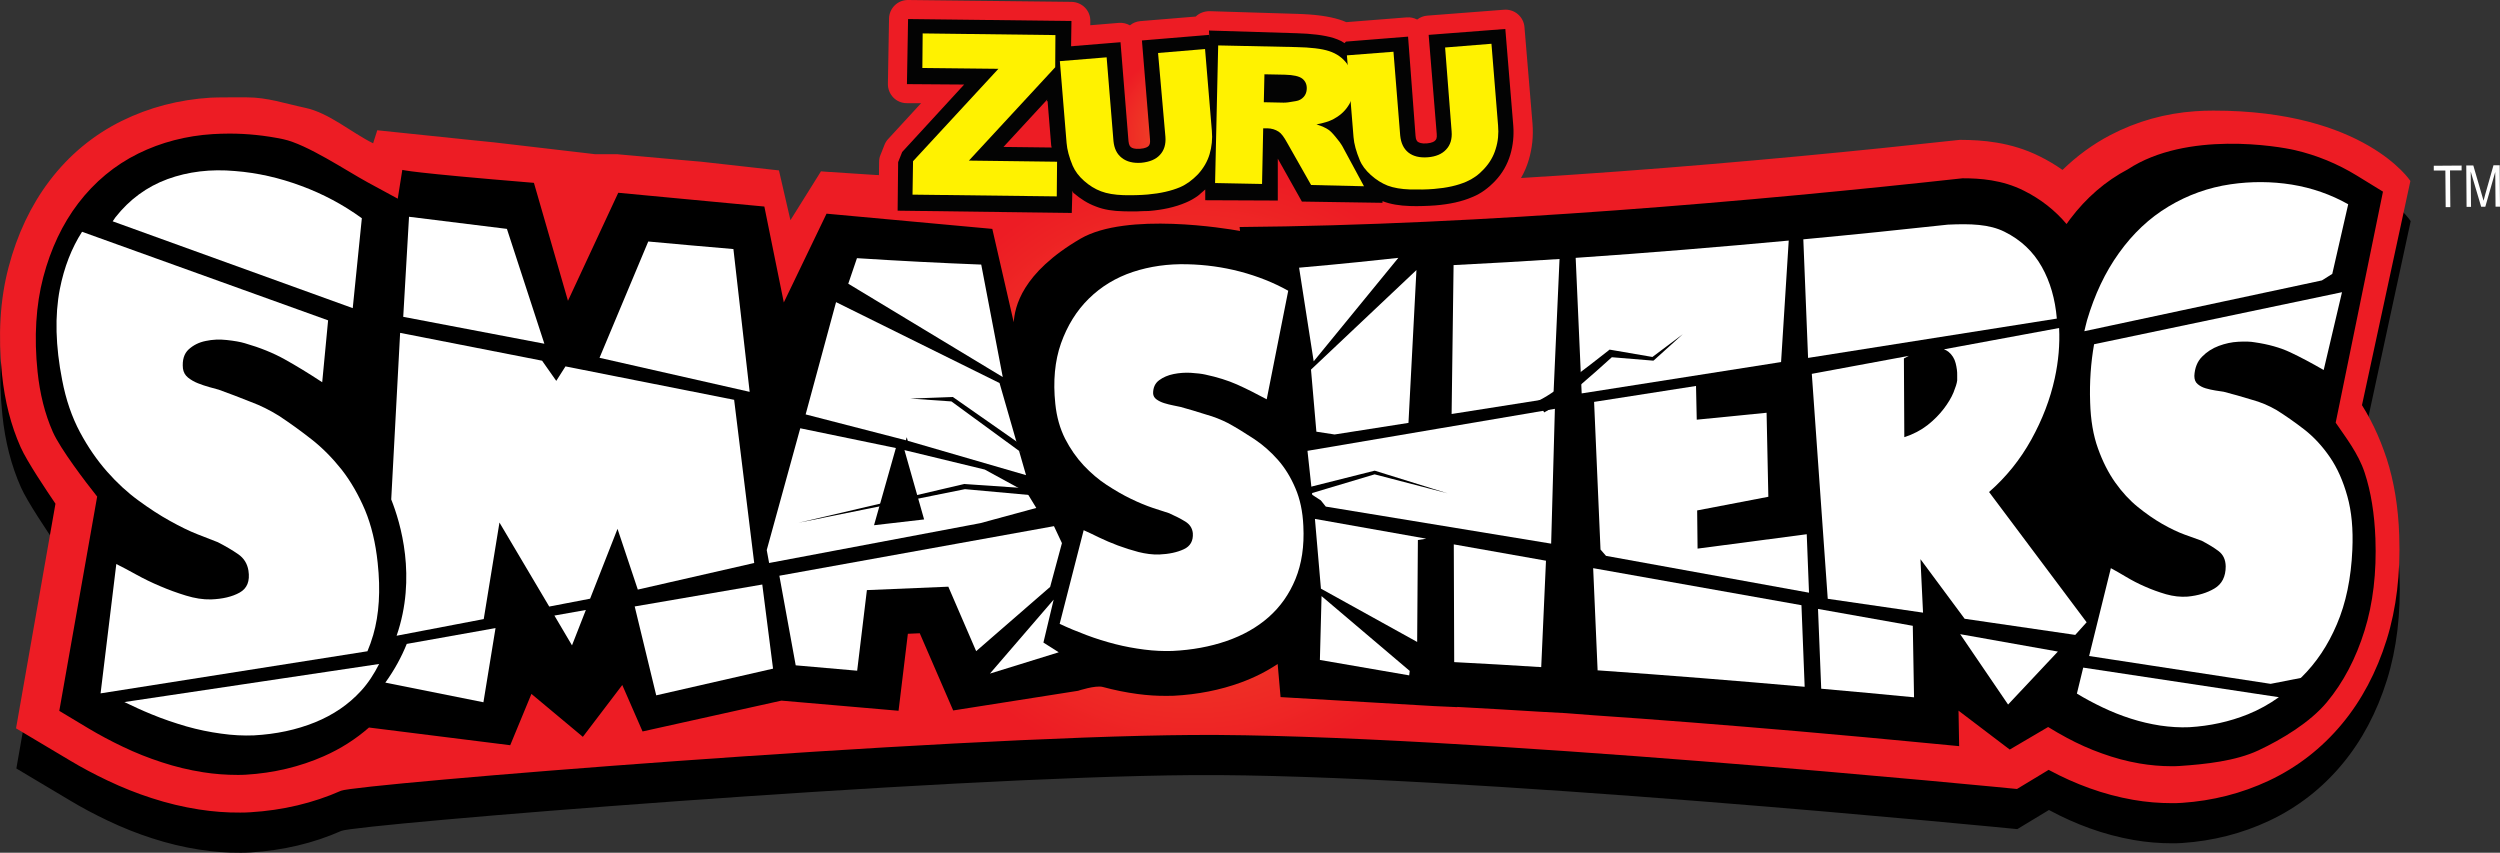
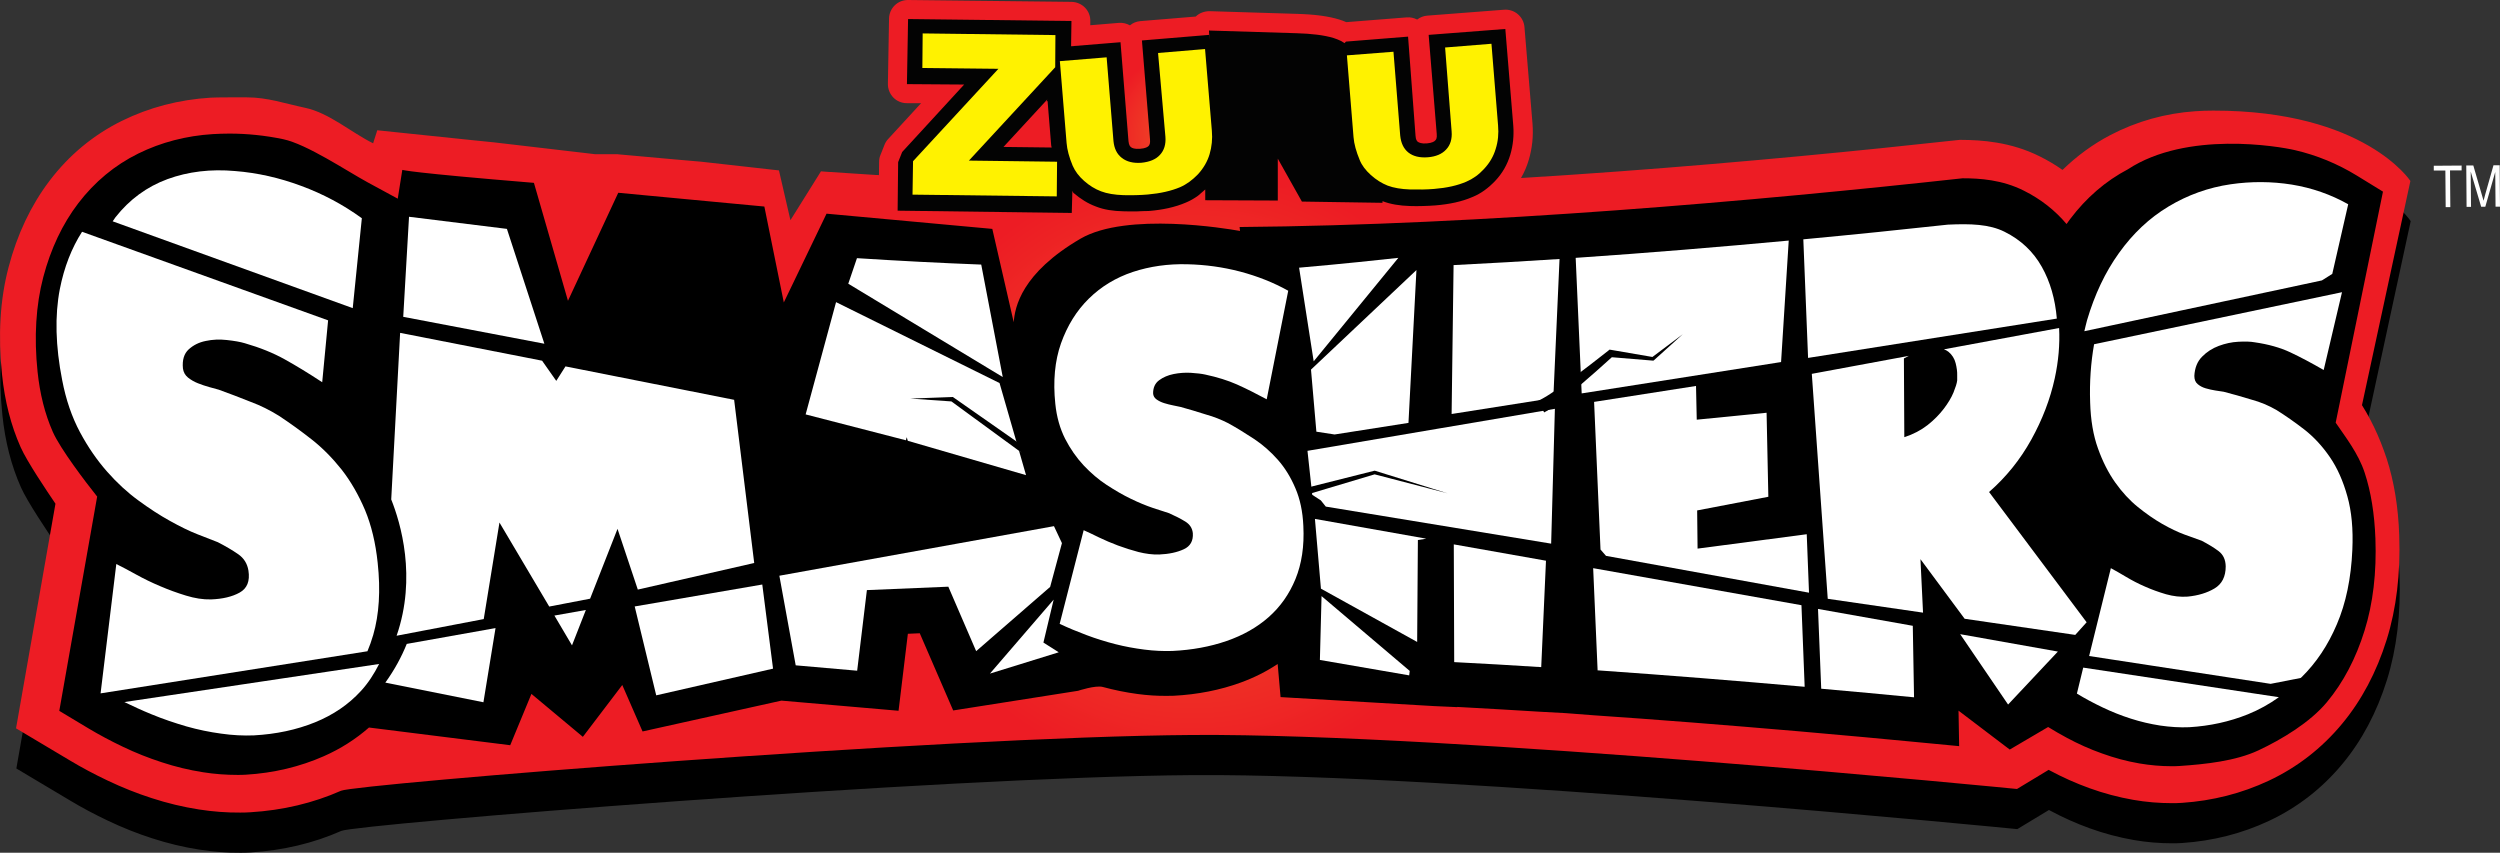
<svg xmlns="http://www.w3.org/2000/svg" xmlns:xlink="http://www.w3.org/1999/xlink" viewBox="0 0 241.61 82.41" data-name="Layer 2" id="Layer_2">
  <rect x="0" y="0" width="241.61" height="82.41" fill="#333333" stroke="none" />
  <defs>
    <style>
      .cls-1 {
        fill: url(#radial-gradient);
      }

      .cls-1, .cls-2, .cls-3, .cls-4, .cls-5, .cls-6, .cls-7 {
        stroke-width: 0px;
      }

      .cls-2 {
        fill: url(#radial-gradient-2);
      }

      .cls-3 {
        fill-rule: evenodd;
      }

      .cls-3, .cls-7 {
        fill: #030303;
      }

      .cls-5 {
        fill: #fff200;
      }

      .cls-6 {
        fill: #fff;
      }
    </style>
    <radialGradient gradientUnits="userSpaceOnUse" gradientTransform="translate(306.49 -272.69) rotate(-.43) scale(.74 -.74)" r="32.31" fy="-384.02" fx="-261.38" cy="-384.02" cx="-261.38" id="radial-gradient">
      <stop stop-color="#f15a29" offset="0" />
      <stop stop-color="#f04a27" offset=".09" />
      <stop stop-color="#ee2c25" offset=".25" />
      <stop stop-color="#ed1c24" offset=".34" />
    </radialGradient>
    <radialGradient xlink:href="#radial-gradient" r="116.98" fy="-428.17" fx="-261.54" cy="-428.17" cx="-261.54" id="radial-gradient-2" />
  </defs>
  <g data-name="Layer 1" id="Layer_1-2">
    <g>
      <polygon points="129.83 9.54 129.79 8.39 129.44 8.4 129.44 8.24 130.29 8.22 130.29 8.37 129.94 8.38 129.97 9.53 129.83 9.54" class="cls-4" />
      <path d="m130.46,9.52l-.04-1.31h.21l.28.92.06.19c0-.05.03-.12.05-.21l.23-.92h.19s.04,1.3.04,1.3h-.14l-.03-1.09-.28,1.1h-.13l-.34-1.11.03,1.11-.13.02Z" class="cls-4" />
      <g>
-         <polygon points="129.34 10.31 129.31 9.14 128.95 9.16 128.95 9 129.81 8.98 129.81 9.13 129.46 9.14 129.48 10.3 129.34 10.31" class="cls-4" />
        <path d="m129.99,10.29l-.04-1.32h.22l.28.93.06.19c0-.05.03-.13.05-.21l.23-.92h.2s.04,1.31.04,1.31h-.14l-.03-1.1-.28,1.11h-.13l-.34-1.11.03,1.12h-.15Z" class="cls-4" />
        <g>
          <path d="m148.11,11.98l-.78-9.36c-.08-1.01-.97-1.76-1.97-1.68l-7.42.57c-.36.03-.7.16-.98.38-.31-.16-.65-.24-1.01-.21l-5.84.46c-.23-.1-.45-.18-.64-.24-1.05-.33-2.37-.51-4.12-.56l-8.45-.26c-.49,0-.99.17-1.34.52l-5.34.44c-.39.03-.74.18-1.02.41-.32-.18-.69-.27-1.06-.24l-2.77.23v-.39c.02-.49-.17-.96-.51-1.31-.34-.35-.81-.55-1.3-.56l-15.78-.18h-.04c-1,0-1.81.81-1.82,1.81l-.11,6.29c-.01.49.18.96.52,1.32.34.35.81.55,1.3.55h1.39s-3.19,3.47-3.19,3.47c-.15.16-.27.35-.35.56l-.39.98c-.09.21-.13.44-.13.67l-.05,4.69c-.01,1.01.8,1.84,1.81,1.86l16.82.22h.04c.63,0,1.18-.32,1.51-.81.06.02.11.04.17.07.93.36,1.99.55,3.24.57.49.02.98.03,1.42.01.42-.02.85-.04,1.27-.07,1.57-.12,2.98-.45,4.16-.95.15-.06.31-.13.45-.21.21.09.44.13.68.13l7,.03c.41-.01.8-.13,1.12-.38.32.29.75.46,1.2.47l7.78.12c.08,0,.15,0,.23-.01.73.19,1.53.3,2.41.32h.13c.43.01.84.02,1.25,0,.41,0,.84-.02,1.3-.06,1.59-.12,2.98-.44,4.14-.95,1.01-.42,1.97-1.09,2.84-2.01.88-.93,1.51-2.02,1.87-3.25.33-1.12.45-2.28.36-3.46Z" class="cls-1" />
          <path d="m231.9,55.61c-.09-2.72-.5-5.2-1.2-7.37-.71-2.17-1.65-4.13-2.79-5.8-.03-.04.42.64.39.6l4.68-21.67s-4.42-6.81-19.05-6.8c-.59,0-1.18.02-1.74.06-2.89.2-5.66.97-8.22,2.31-1.68.88-3.22,2.01-4.61,3.36-.69-.48-1.42-.92-2.19-1.3-2.83-1.42-5.67-1.59-7.56-1.6h-.2l-.2.02c-18.5,2.03-45.62,4.49-69.6,4.67l-2.86.02s-.23-.01-.23-.01h-.09c-.72,0-1.45-.01-2.2-.01h-.3c-.12,0-.25.01-.37.01-1.47.08-8.72-.23-14.63-.51l.04,2.79c-.8.49-1.29,1.46-1.29,1.46l-2.93-4.45c-2.32-.11-3.89-.19-3.89-.19l-2.25-.15c-1.92-.12-3.85-.25-5.8-.38l-2.93-.19-.51-.04-2.95,4.72-1.11-4.81-7.5-.84-2.53-.22c-1.83-.16-3.65-.32-5.44-.49l-.18-.02h-2.14l-9.74-1.14-2.07-.21c-2.18-.22-4.3-.44-6.34-.66l-2.88-.3-.4,1.26c-2.11-1.04-4.25-2.94-6.57-3.43-1.98-.42-3.64-1.01-5.63-1.01-.63,0-2.92-.01-3.51.03-3.05.19-5.93.94-8.57,2.24-2.74,1.35-5.1,3.3-6.99,5.79-1.79,2.36-3.13,5.17-3.96,8.35-.82,3.13-1.03,6.64-.63,10.41.26,2.54.86,4.89,1.79,6.98.62,1.4,2.55,4.26,3.37,5.47l-3.81,21.71,5.2,3.1c1.15.69,2.39,1.35,3.68,1.96,1.37.65,2.79,1.22,4.22,1.68,1.5.49,3.04.86,4.58,1.1,1.34.21,2.67.31,3.97.3.28,0,.56,0,.99-.03,3.14-.19,6.08-.89,8.77-2.08,1.41-.63,57.59-5.22,82.34-5.39,25.13-.17,79.63,5.22,79.63,5.22l3.06-1.85s.07.04.11.06c1.23.66,2.52,1.24,3.83,1.71,1.38.5,2.81.88,4.24,1.13,1.25.22,2.52.32,3.75.32.26,0,.53,0,.96-.03,2.97-.2,5.78-.92,8.38-2.14,2.75-1.29,5.13-3.14,7.08-5.49,1.89-2.27,3.34-5,4.32-8.14.94-3.01,1.34-6.4,1.21-10.09Z" class="cls-4" />
          <path d="m231.87,51.73c-.09-2.72-.5-5.2-1.2-7.37-.71-2.17-1.65-4.13-2.79-5.8-.03-.04.42.64.39.6l4.68-21.67s-4.42-6.81-19.05-6.8c-.59,0-1.18.02-1.74.06-2.89.2-5.66.97-8.22,2.31-1.68.88-3.22,2.01-4.61,3.36-.69-.48-1.42-.92-2.19-1.3-2.83-1.42-5.67-1.59-7.56-1.6h-.2l-.2.02c-18.5,2.03-45.62,4.49-69.6,4.67l-2.86.02s-.23-.01-.23-.01h-.09c-.72,0-1.45-.01-2.2-.01h-.3c-.12,0-.25.01-.37.01-1.47.08-8.72-.23-14.63-.51l.04,2.79c-.8.49-1.29,1.46-1.29,1.46l-2.93-4.45c-2.32-.11-3.89-.19-3.89-.19l-2.25-.15c-1.92-.12-3.85-.25-5.8-.38l-2.93-.19-.51-.04-2.95,4.72-1.11-4.81-7.5-.84-2.53-.22c-1.83-.16-3.65-.32-5.44-.49l-.18-.02h-2.14l-9.74-1.14-2.07-.21c-2.18-.22-4.3-.44-6.34-.66l-2.88-.3-.4,1.26c-2.11-1.04-4.25-2.94-6.57-3.43-1.98-.42-3.64-1.01-5.63-1.01-.63,0-2.92-.01-3.51.03-3.05.19-5.93.94-8.57,2.24-2.74,1.35-5.1,3.3-6.99,5.79-1.79,2.36-3.13,5.17-3.96,8.35C0,28.95-.2,32.46.2,36.23c.26,2.54.86,4.89,1.79,6.98.62,1.4,2.55,4.26,3.37,5.47l-3.81,21.71,5.2,3.1c1.15.69,2.39,1.35,3.68,1.96,1.37.65,2.79,1.22,4.22,1.68,1.5.49,3.04.86,4.58,1.1,1.34.21,2.67.31,3.97.3.28,0,.56,0,.99-.03,3.14-.19,6.08-.89,8.77-2.08,1.41-.63,57.59-5.22,82.34-5.39,25.13-.17,79.63,5.22,79.63,5.22l3.06-1.85s.07.04.11.06c1.23.66,2.52,1.24,3.83,1.71,1.38.5,2.81.88,4.24,1.13,1.25.22,2.52.32,3.75.32.26,0,.53,0,.96-.03,2.97-.2,5.78-.92,8.38-2.14,2.75-1.29,5.13-3.14,7.08-5.49,1.89-2.27,3.34-5,4.32-8.14.94-3.01,1.34-6.4,1.21-10.09Z" class="cls-2" />
          <path d="m229.57,52.05c-.09-2.38-.43-4.53-1.04-6.37-.6-1.84-1.85-3.44-2.8-4.83l4.57-22.33-2.54-1.56c-1.85-1.13-3.85-1.96-5.97-2.45-1.58-.37-10.44-1.89-16.14,1.85-2.15,1.13-4.03,2.75-5.59,4.82-.11.15-.23.31-.34.47-1.12-1.33-2.5-2.41-4.12-3.22-2.1-1.06-4.26-1.2-5.93-1.2-19.87,2.18-46.33,4.52-69.87,4.71l.04.38c-.06-.01-.12-.02-.18-.03-1.01-.18-10.76-1.83-15.24.78-5.7,3.33-6.34,6.61-6.45,8.07l-2.07-9.02-16.02-1.47-4.13,8.58-1.88-9.27c-1.83-.16-12.31-1.17-14.11-1.33h-.01l-4.86,10.44-3.29-11.4c-12.15-1-12.53-1.23-12.72-1.25l-.44,2.78-2.91-1.58c-2.06-1.12-5.86-3.68-8.17-4.17-1.72-.36-3.47-.54-5.19-.54-.54,0-1.09.02-1.61.05-2.56.16-4.99.79-7.2,1.88-2.27,1.12-4.22,2.74-5.8,4.81-1.52,1.99-2.66,4.4-3.38,7.14-.71,2.71-.9,5.79-.55,9.13.22,2.13.71,4.09,1.47,5.81.72,1.64,3.19,4.88,4.22,6.17.02.03.04.06.07.09l-3.66,20.71,2.83,1.7c1.04.62,2.16,1.22,3.34,1.78,1.21.58,2.47,1.08,3.74,1.49,1.3.43,2.64.75,3.97.96,1.13.18,2.26.26,3.35.26.24,0,.47,0,.79-.02,2.7-.16,5.24-.77,7.55-1.79,1.61-.71,3.07-1.64,4.36-2.77l13.65,1.71,2.05-4.96,4.97,4.15,3.81-5.01,1.96,4.49,13.42-2.98,11.32.98.9-7.44,1.15-.05,3.23,7.46,12.07-1.9s1.69-.56,2.39-.37c1.11.3,2.23.53,3.36.68.96.13,1.91.19,2.83.18.2,0,.4,0,.66-.01,2.31-.12,4.49-.55,6.49-1.28,1.29-.47,2.48-1.07,3.56-1.79l.28,3.2,14.86.87,2.22.1v-.02c2.57.14,5.23.29,7.92.46l2.57.14,2.59.2c6.21.42,12.88.95,19.86,1.55l1.91.17c3.06.27,6.05.54,8.93.82l4.72.45-.06-3.43,4.95,3.76,3.71-2.18c.58.36,1.19.71,1.82,1.05,1.08.58,2.21,1.09,3.37,1.5,1.18.43,2.4.76,3.62.97,1.05.18,2.1.27,3.12.27.22,0,.44,0,.75-.02,2.52-.17,5.44-.48,7.64-1.51,2.28-1.07,5-2.71,6.62-4.66,1.59-1.91,2.81-4.24,3.64-6.92.82-2.62,1.17-5.61,1.05-8.89Z" class="cls-4" />
          <path d="m118.72,40.91c.81.45,1.64.96,2.49,1.52.84.56,1.6,1.23,2.29,2.01.68.77,1.24,1.68,1.69,2.74.45,1.04.71,2.26.77,3.65.1,1.96-.16,3.66-.76,5.13-.6,1.46-1.46,2.68-2.59,3.68-1.12.99-2.48,1.76-4.07,2.31-1.6.55-3.34.87-5.22.96-.88.03-1.78-.01-2.72-.13-.94-.12-1.88-.29-2.82-.53s-1.87-.53-2.77-.87c-.91-.34-1.78-.7-2.6-1.09l2.32-9.05c.41.18.91.42,1.48.7.58.28,1.19.54,1.83.78.65.24,1.31.45,1.99.63.69.17,1.35.26,2,.24.94-.04,1.74-.21,2.38-.51.63-.29.92-.81.87-1.55-.05-.48-.29-.85-.72-1.12-.44-.27-.96-.54-1.57-.81-.4-.13-.92-.3-1.57-.51-.65-.22-1.36-.51-2.12-.88-.77-.37-1.54-.82-2.34-1.34-.8-.52-1.54-1.16-2.23-1.89-.69-.74-1.29-1.6-1.79-2.57-.5-.99-.82-2.11-.95-3.38-.23-2.19-.05-4.15.55-5.85.61-1.71,1.5-3.15,2.69-4.32s2.61-2.03,4.26-2.58c1.64-.54,3.4-.79,5.27-.74,1.72.04,3.42.27,5.1.71,1.66.44,3.21,1.05,4.64,1.85l-2.08,10.49c-1.04-.56-2-1.04-2.87-1.43-.88-.39-1.9-.71-3.07-.96-.35-.08-.81-.13-1.4-.17-.56-.03-1.11.01-1.66.12-.54.11-1.01.31-1.4.6s-.58.71-.58,1.26c.01.24.12.44.33.59.21.15.45.27.74.36.29.09.57.16.87.22.29.06.53.11.72.15.77.21,1.6.46,2.48.74.73.2,1.45.49,2.14.84Z" class="cls-6" />
          <polygon points="87.55 42.55 87.63 42.25 87.73 42.6 99.16 45.92 96.6 37.02 80.8 29.2 77.86 40.05 87.55 42.55" class="cls-6" />
          <path d="m23.16,57.27c-.72.4-1.65.62-2.77.66-.77.02-1.57-.11-2.42-.37s-1.68-.56-2.49-.91c-.81-.34-1.59-.72-2.33-1.13-.74-.41-1.38-.75-1.91-1.01l-1.52,12.5,25.79-4.07c.21-.5.4-1.02.56-1.58.57-1.97.72-4.29.43-6.97-.2-1.92-.61-3.62-1.22-5.09-.63-1.48-1.38-2.78-2.25-3.9-.89-1.12-1.86-2.11-2.92-2.94-1.07-.84-2.13-1.6-3.16-2.28-.87-.54-1.77-.99-2.69-1.33-1.1-.44-2.15-.84-3.12-1.19-.24-.07-.54-.15-.91-.25-.37-.1-.74-.23-1.1-.37s-.68-.33-.96-.55c-.28-.23-.44-.52-.49-.88-.08-.82.11-1.43.55-1.84.45-.41,1-.69,1.66-.82.66-.14,1.33-.17,2.03-.09.73.08,1.31.18,1.74.31,1.46.42,2.75.94,3.86,1.56,1.1.61,2.31,1.35,3.62,2.21l.57-5.98L7.93,22.4c-1,1.56-1.73,3.41-2.15,5.55-.49,2.55-.42,5.49.23,8.79.36,1.89.94,3.57,1.72,5.03.77,1.44,1.65,2.71,2.62,3.81.96,1.09,1.97,2.02,3.03,2.79,1.05.77,2.06,1.43,3.04,1.97.97.54,1.86.98,2.68,1.3.81.32,1.46.57,1.95.76.76.39,1.42.78,1.97,1.16.55.38.88.91.99,1.58.16,1.03-.13,1.73-.85,2.13Z" class="cls-6" />
          <path d="m12.02,67.85c.85.41,1.71.81,2.62,1.18,1.11.46,2.24.84,3.37,1.17,1.13.32,2.24.55,3.36.7,1.1.16,2.16.21,3.17.17,2.16-.12,4.12-.54,5.9-1.26,1.77-.72,3.24-1.72,4.44-3.03.7-.76,1.27-1.64,1.76-2.61l-24.62,3.68Z" class="cls-6" />
-           <path d="m39.31,62.23c-.5,1.24-1.17,2.49-2.07,3.74l9.48,1.9,1.17-7.17-8.58,1.53Z" class="cls-6" />
+           <path d="m39.31,62.23c-.5,1.24-1.17,2.49-2.07,3.74l9.48,1.9,1.17-7.17-8.58,1.53" class="cls-6" />
          <path d="m38.33,61.44l8.42-1.61,1.52-9.33,4.81,8.12,3.95-.76,2.65-6.75,1.96,5.87,11.25-2.57-1.94-15.77-16.3-3.23-.89,1.4-1.37-1.95-13.72-2.69-.86,16.1c.9,2.25,2.48,7.51.52,13.17Z" class="cls-6" />
          <polygon points="61.34 58.61 63.42 67.2 74.71 64.62 73.67 56.49 61.34 58.61" class="cls-6" />
          <polygon points="53.58 59.49 55.28 62.37 56.62 58.95 53.58 59.49" class="cls-6" />
-           <polygon points="94.74 50.56 100.15 49.09 99.24 47.6 95.17 45.38 87.41 43.5 89.31 50.2 84.47 50.76 86.58 43.3 77.34 41.39 74.1 53.16 74.33 54.41 94.74 50.56" class="cls-6" />
          <path d="m201.33,64.52l-.61,2.51c.78.48,1.61.92,2.49,1.34s1.78.78,2.72,1.08c.93.3,1.88.52,2.84.67.96.14,1.9.2,2.81.16,2-.12,3.88-.53,5.67-1.25,1.08-.44,2.07-.99,2.99-1.65l-18.91-2.86Z" class="cls-6" />
          <path d="m227.34,53.12c.09-1.97-.07-3.69-.48-5.15-.41-1.48-.97-2.74-1.69-3.79s-1.54-1.94-2.46-2.66c-.93-.72-1.83-1.35-2.73-1.91-.75-.43-1.54-.76-2.36-.98-.97-.3-1.87-.55-2.72-.77-.21-.03-.47-.07-.79-.12-.32-.05-.63-.12-.94-.21s-.57-.23-.78-.41c-.22-.18-.32-.45-.32-.79.04-.78.29-1.4.75-1.86.45-.46.99-.81,1.61-1.04s1.25-.37,1.88-.4c.66-.04,1.19-.02,1.58.05,1.32.19,2.47.51,3.45.97s2.05,1.03,3.23,1.71l1.77-7.52-23.96,5.03c-.31,1.76-.45,3.63-.38,5.62.05,1.71.3,3.19.76,4.46.45,1.26,1.01,2.36,1.67,3.29s1.39,1.72,2.18,2.36,1.57,1.18,2.35,1.63c.77.44,1.5.79,2.18,1.04s1.23.45,1.64.59c.63.33,1.18.66,1.63,1,.45.34.68.83.69,1.48,0,.99-.36,1.7-1.08,2.13s-1.58.69-2.6.79c-.69.05-1.38-.03-2.09-.23-.71-.21-1.38-.45-2.03-.74-.65-.28-1.26-.6-1.83-.94-.57-.34-1.06-.62-1.47-.84l-2.1,8.49,17.54,2.69,2.91-.57s.07-.06.1-.09c1.39-1.37,2.53-3.06,3.39-5.09.88-2.05,1.38-4.46,1.5-7.22Z" class="cls-6" />
          <path d="m185.85,59.21l-.25-5.17,4.27,5.76,10.69,1.56,1.1-1.22-9.43-12.59c1.65-1.44,3.01-3.13,4.08-5.06s1.83-3.91,2.27-5.93c.36-1.66.5-3.27.42-4.86l-11.13,2.06c.16.06.32.14.44.24.35.29.58.66.69,1.1.11.44.16.82.15,1.14,0,.31,0,.49,0,.52-.03.29-.16.68-.36,1.18-.21.5-.52,1.02-.94,1.57s-.94,1.08-1.56,1.57c-.63.49-1.38.89-2.25,1.17l-.04-7.61c.17-.09.32-.17.48-.25l-9.38,1.74,1.54,21.74,9.22,1.34Z" class="cls-6" />
          <polygon points="189.44 61.29 194.07 68.09 198.88 62.97 189.44 61.29" class="cls-6" />
          <path d="m175.7,58.85l.31,7.71c3.08.27,6.08.55,8.97.83l-.12-6.91-9.16-1.63Z" class="cls-6" />
          <path d="m153.97,54.91l.43,9.88h.09c6.72.47,13.44,1.01,19.88,1.58h.04l-.31-7.88-20.13-3.58Z" class="cls-6" />
          <polygon points="155.21 53.72 174.83 57.28 174.61 51.63 164.06 53.02 164.02 49.33 170.9 48.01 170.73 39.89 163.98 40.56 163.91 37.3 154.06 38.84 154.68 53.11 155.21 53.72" class="cls-6" />
          <polygon points="149.91 52.54 150.27 39.51 140.5 41.17 138.96 41.43 126.36 43.57 126.82 47.82 127.65 48.36 128.13 48.96 149.91 52.54" class="cls-6" />
          <path d="m140.5,52.61l.04,11.38h0c2.75.14,5.54.3,8.34.48h.07l.46-10.28-8.92-1.58Z" class="cls-6" />
          <path d="m224.4,27.1l1-.63,1.54-6.73c-1.67-.94-3.49-1.58-5.45-1.9-1.95-.31-3.93-.32-5.92-.03-2.13.31-4.14,1.03-6,2.15-1.85,1.11-3.44,2.61-4.79,4.5-1.33,1.85-2.35,4.02-3.08,6.49-.1.35-.17.7-.26,1.06l22.96-4.91Z" class="cls-6" />
          <path d="m198.78,30.79c-.16-1.89-.64-3.56-1.45-5-.83-1.48-2.03-2.61-3.6-3.39-1.48-.74-3.29-.79-5.48-.69-4.39.48-9.07.96-13.97,1.42l.46,11.46,24.04-3.8Z" class="cls-6" />
          <path d="m172.13,34.99l.74-11.74c-6.59.61-13.54,1.19-20.59,1.67l.58,13.1,19.27-3.03Z" class="cls-6" />
          <path d="m150.12,38.46l.6-13.43c-3.4.22-6.82.42-10.24.59l-.19,14.39,9.83-1.55Z" class="cls-6" />
          <polygon points="128.98 41.99 136.12 40.87 136.89 26.1 126.7 35.72 127.22 41.72 128.98 41.99" class="cls-6" />
          <path d="m34.09,29.78l.88-8.69c-1.81-1.31-3.76-2.35-5.85-3.12-2.12-.79-4.25-1.27-6.4-1.44-2.35-.21-4.53.05-6.53.78-2.01.74-3.69,1.98-5.04,3.7-.09.12-.17.26-.26.38l23.2,8.39Z" class="cls-6" />
-           <path d="m62.65,23.34l-4.71,11.24,14.51,3.29-1.57-13.8c-2.85-.24-5.61-.49-8.23-.73Z" class="cls-6" />
          <polygon points="39.53 20.95 38.97 30.62 52.61 33.22 48.99 22.12 39.53 20.95" class="cls-6" />
          <path d="m135.14,24.92c-1.93.21-5.13.56-9.59.95l1.41,9.05,8.18-10Z" class="cls-6" />
          <path d="m82.82,24.95l-.84,2.47,14.93,9.02-2.08-10.87c-3.92-.15-7.97-.36-12.01-.62Z" class="cls-6" />
          <polygon points="101.49 56.72 102.63 52.49 101.86 50.85 75.32 55.64 76.9 64.3 82.84 64.82 83.78 57.03 91.65 56.7 94.34 62.93 101.49 56.72" class="cls-6" />
          <polygon points="101.83 57.95 95.67 65.1 102.32 63.04 100.84 62.1 101.83 57.95" class="cls-6" />
          <polygon points="136.96 62.04 137.03 52.19 137.84 52.06 127.08 50.15 127.66 56.89 136.96 62.04" class="cls-6" />
          <polygon points="127.72 57.61 127.56 63.78 136.19 65.27 136.24 64.84 127.72 57.61" class="cls-6" />
          <polygon points="126.17 47.17 132.8 45.5 132.85 45.49 132.9 45.5 139.91 47.68 132.8 45.83 132.89 45.83 126.34 47.79 126.17 47.17" class="cls-4" />
          <g>
            <polygon points="100.04 44.32 92.02 38.58 87.97 38.52 100.04 44.32" class="cls-6" />
            <polygon points="99.86 44.58 91.9 38.76 92.02 38.8 87.97 38.52 92.02 38.37 92.09 38.37 92.15 38.41 100.23 44.06 99.86 44.58" class="cls-4" />
          </g>
          <polygon points="100.04 47.89 93.21 47.27 93.28 47.27 77.17 50.52 93.17 46.78 93.21 46.77 93.25 46.78 100.09 47.25 100.04 47.89" class="cls-4" />
          <path d="m148.66,38.73c.16-.08.33-.15.45-.23.13-.07.26-.15.41-.24.29-.18.57-.37.86-.57.57-.39,1.14-.81,1.7-1.22,1.12-.84,2.24-1.7,3.34-2.57l.13-.11.14.02,4.07.7-.13.04,3-2.25-2.78,2.51-.05.04h-.08s-4.12-.34-4.12-.34l.28-.08c-1.05.95-2.1,1.89-3.18,2.81-.54.46-1.08.91-1.65,1.36-.28.22-.56.44-.86.65-.14.11-.3.22-.48.33-.18.12-.32.19-.48.28l-.57-1.13Z" class="cls-4" />
          <g>
            <path d="m116.91,3.85l-.02-.5h-.02l.04.5Zm-7.06,16.58c-.42,0-.87.01-1.29-.01-.97-.02-1.86-.15-2.64-.46-.79-.29-1.48-.73-2.14-1.29v.02l-.1-.14c-.6-.92-1.23-1.89-1.82-3.23l-.11-.26h.04l-.2-1.02-.35-4.3-.08.09.32-2.04c.2-1.08.48-2.12.94-3.07l.11-.17,5.76-.47.77,9.55c.04.41.16.53.25.6.1.08.34.19.87.15.53-.04.75-.18.84-.29.06-.07.16-.21.12-.63l-.78-9.55,6.5-.54-.02-.42,8.44.26c1.44.04,2.68.18,3.62.47.24.07.48.18.72.29l.32.2.14-.15,6-.48.72,9.56c.02.41.14.54.23.61.11.07.34.19.86.15.53-.05.74-.19.82-.29.08-.07.18-.21.14-.64l-.78-9.56,7.41-.57.77,9.36c.07.95-.02,1.88-.29,2.79-.28.94-.76,1.79-1.44,2.51-.65.69-1.39,1.25-2.22,1.58-1.03.45-2.24.7-3.57.81-.39.03-.79.05-1.2.06-.42.02-.85.01-1.29,0-.96-.03-1.85-.17-2.63-.47v.16s-7.79-.12-7.79-.12l-2.33-4.15v4.05s-7.01-.03-7.01-.03v-1.04s-.68.59-.68.59c-.37.27-.75.49-1.18.67-1.04.45-2.24.71-3.59.82-.36,0-.78.02-1.18.04Z" class="cls-3" />
            <path d="m86.75,20.36l.05-4.69.39-.98,5.99-6.52-5.53-.04.11-6.29,15.79.19-.04,2.71s-.95,1.19-1.24,2.24l-.5,2.03-4.79,5.19,4.94.06.1.27c.46,1.38,1.01,2.41,1.54,3.37l.09.16-.07,2.52-16.83-.22Z" class="cls-7" />
            <path d="m139.66,4.59l4.48-.36.64,7.9c.07.78,0,1.54-.23,2.26-.21.71-.58,1.35-1.12,1.93-.52.57-1.09.97-1.72,1.24-.86.37-1.88.6-3.12.7-.71.06-1.49.07-2.33.05-.85-.03-1.56-.15-2.15-.37-.58-.23-1.12-.57-1.63-1.03-.5-.45-.87-.94-1.07-1.44-.34-.82-.55-1.56-.6-2.22l-.64-7.9,4.5-.35.65,8.09c.07.72.32,1.27.79,1.65.47.37,1.1.52,1.88.46.76-.06,1.37-.31,1.77-.75.41-.43.59-1.02.53-1.75l-.63-8.11Z" class="cls-5" />
            <polygon points="89.17 3.23 102 3.39 101.98 6.5 93.64 15.52 102.16 15.63 102.13 18.98 88.19 18.81 88.24 15.58 96.49 6.65 89.14 6.57 89.17 3.23" class="cls-5" />
            <path d="m111.92,5.12l4.54-.38.66,7.91c.07.78-.01,1.53-.22,2.25-.21.71-.59,1.36-1.12,1.94-.54.56-1.11.98-1.73,1.25-.85.36-1.9.6-3.14.71-.71.06-1.48.08-2.34.06-.86-.03-1.58-.15-2.16-.37-.59-.22-1.13-.56-1.64-1.01-.52-.46-.87-.94-1.1-1.46-.34-.81-.54-1.56-.59-2.2l-.65-7.91,4.52-.37.66,8.08c.07.73.33,1.27.81,1.64.47.37,1.11.53,1.89.47.79-.08,1.39-.32,1.79-.76.41-.44.59-1.02.53-1.76l-.71-8.09Z" class="cls-5" />
-             <path d="m122.14,9.88l1.9.04c.21.01.62-.04,1.2-.15.31-.05.55-.18.76-.41.19-.21.28-.49.29-.76.02-.43-.13-.76-.43-1-.3-.23-.85-.36-1.68-.38l-1.98-.04-.06,2.7Zm-4.71,7.81l.3-13.3,7.52.16c1.4.03,2.47.15,3.2.39.74.24,1.33.66,1.75,1.25.45.6.65,1.33.64,2.18-.02.73-.2,1.37-.56,1.89-.35.54-.85.96-1.46,1.28-.38.19-.91.36-1.59.48.54.17.92.35,1.16.52.17.11.4.34.7.71.31.36.51.65.62.84l2.11,3.91-5.11-.12-2.33-4.11c-.3-.54-.55-.88-.8-1.04-.32-.21-.68-.32-1.1-.33h-.4s-.11,5.38-.11,5.38l-4.54-.09Z" class="cls-5" />
          </g>
        </g>
      </g>
      <g>
        <path d="m236.36,20.02l-.03-3.54h-1.12s0-.46,0-.46l2.69-.02v.47h-1.12s.03,3.55.03,3.55h-.45Z" class="cls-6" />
        <path d="m238.38,20l-.03-4.01h.68s.82,2.82.82,2.82c.08.26.13.46.17.59.04-.15.1-.36.17-.64l.79-2.79h.6s.03,4,.03,4h-.43l-.03-3.35-.96,3.36h-.4l-1.01-3.4.03,3.41h-.43Z" class="cls-6" />
      </g>
    </g>
  </g>
</svg>